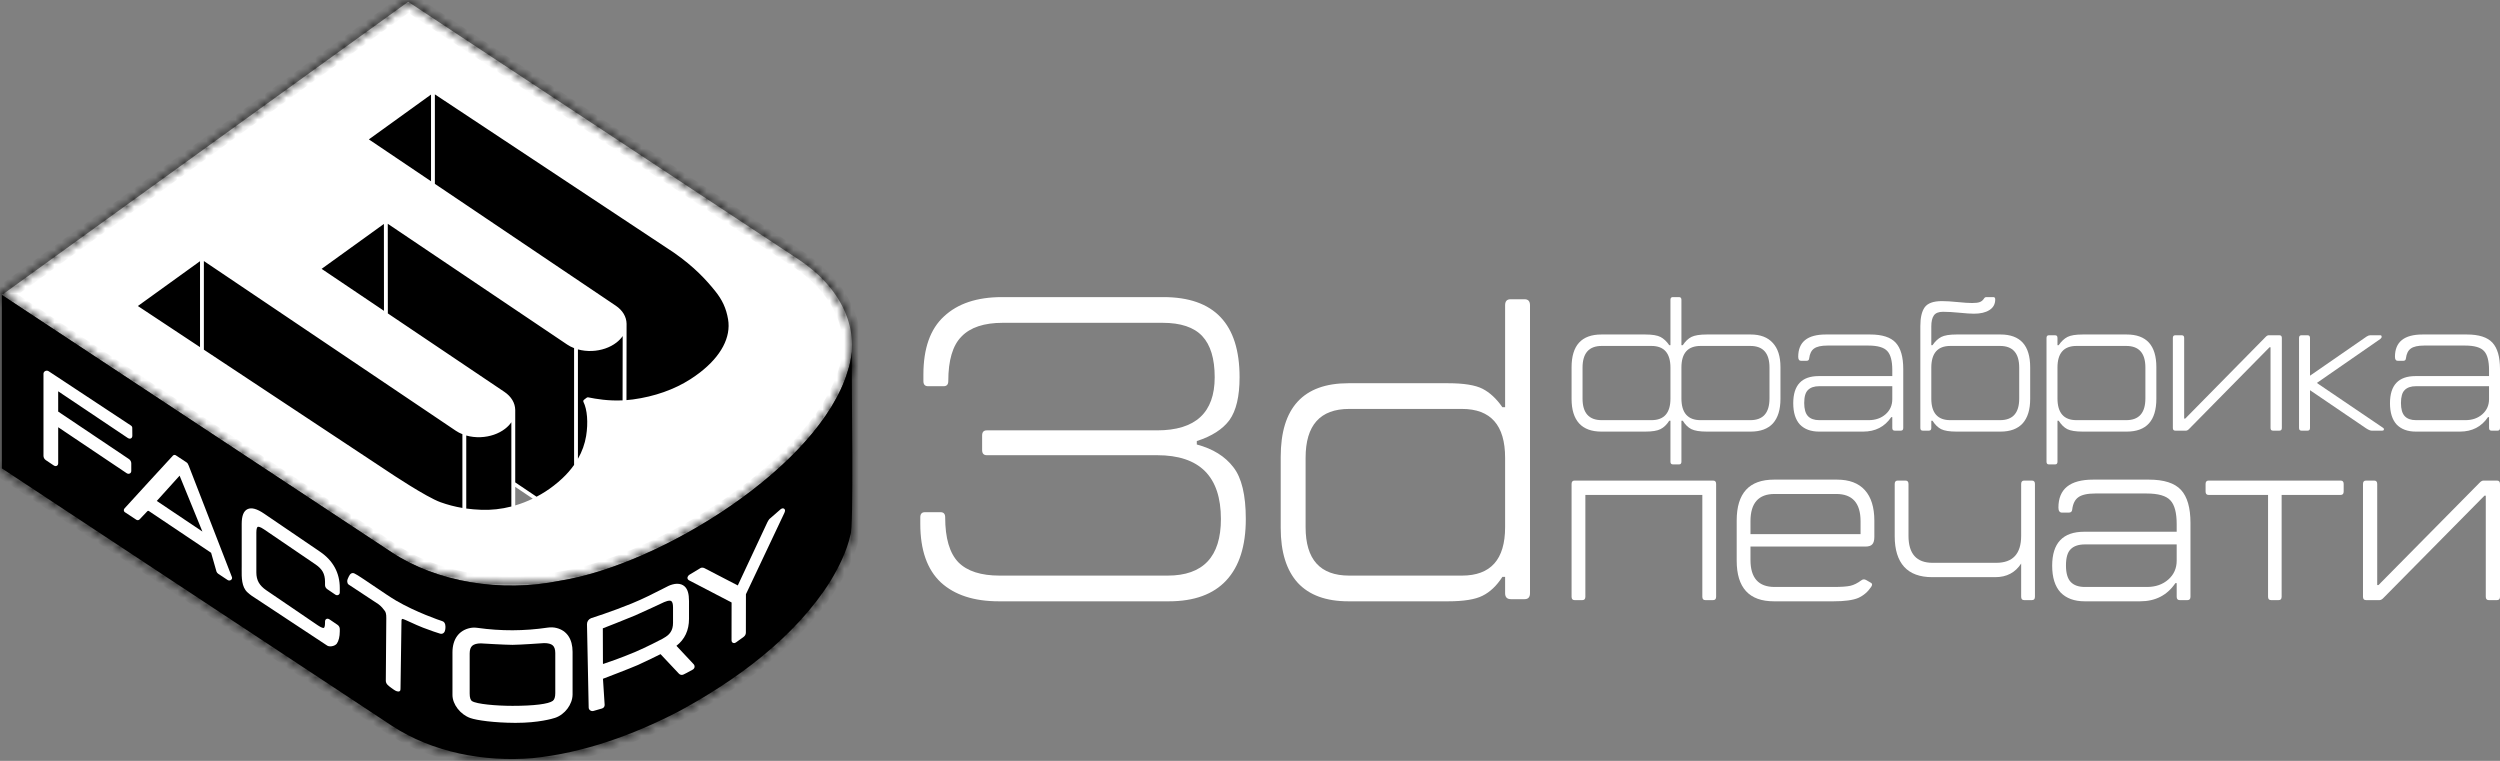
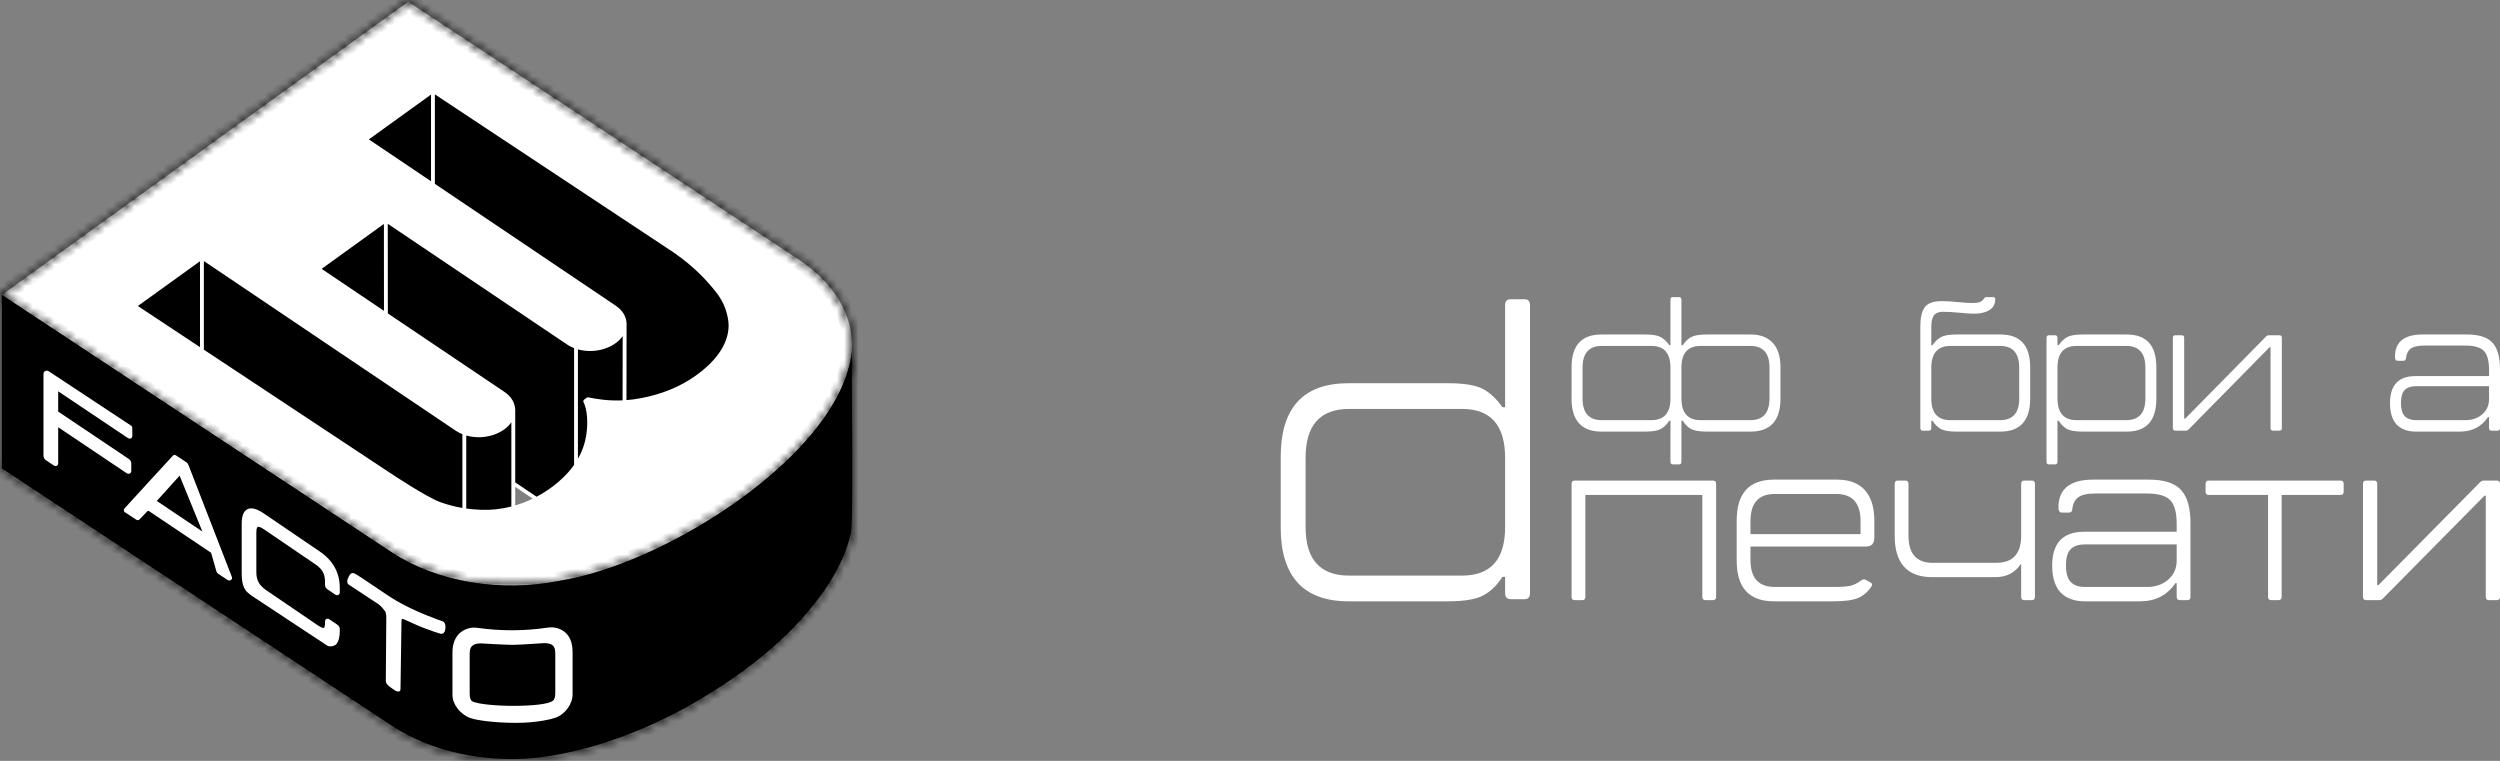
<svg xmlns="http://www.w3.org/2000/svg" width="345" height="105" viewBox="0 0 345 105" fill="none">
  <rect x="0" y="0" width="345" height="105" fill="#808080" stroke="none" />
  <path d="M110.175 35.79L56.329 0.251C49.346 5.286 38.833 12.871 28.316 20.459C17.781 28.057 7.26 35.659 0.267 40.704L54.094 76.241C60.267 80.314 69.124 81.808 77.3 80.136C91.217 77.912 113.056 64.336 116.968 51.266C118.878 45.659 116.215 39.776 110.175 35.79ZM70.837 70.091V66.7L74.027 68.849C73.002 69.376 71.931 69.795 70.837 70.091Z" fill="white" />
  <path d="M117.536 48.568C117.458 49.469 117.272 50.37 116.966 51.264C113.054 64.333 91.214 77.912 77.297 80.134C69.119 81.805 60.265 80.312 54.092 76.238L0.267 40.704V64.647L54.11 100.181C59.711 103.833 66.776 105.181 73.502 104.626C80.573 103.901 87.366 101.426 93.576 98.223C101.672 93.866 109.768 87.887 114.572 80.246C115.783 78.239 116.843 76.103 117.36 73.836C117.837 72.907 117.514 54.11 117.536 48.568Z" fill="black" />
  <path d="M63.061 59.243L27.869 35.539V48.39L53.533 65.37C53.533 65.37 58.656 68.811 60.704 69.546C61.897 69.976 62.997 70.234 64.078 70.395V59.75C63.716 59.62 63.37 59.451 63.061 59.243Z" fill="black" />
  <path d="M69.538 58.977C68.656 59.66 67.49 60.031 66.316 60.079C65.543 60.112 64.774 59.999 64.079 59.75V70.395C64.851 70.51 65.615 70.573 66.401 70.603C67.889 70.661 69.386 70.48 70.837 70.089V56.578C70.851 57.431 70.419 58.297 69.538 58.977Z" fill="black" />
  <path d="M18.577 42.24L27.868 48.39V35.539C24.598 37.896 21.461 40.16 18.577 42.24Z" fill="black" />
  <path d="M100.738 44.02C100.509 42.67 100.041 41.412 98.888 39.986C97.734 38.558 96.121 36.731 93.162 34.665L59.749 12.542V25.504L84.827 42.394C85.73 43.006 86.19 43.834 86.206 44.685L86.19 55.491C86.582 55.465 86.984 55.428 87.399 55.373C90.028 55.016 92.898 54.165 95.434 52.536C95.91 52.233 96.352 51.919 96.768 51.598C99.729 49.306 101.178 46.6 100.738 44.02Z" fill="black" />
  <path d="M77.79 66.191C78.469 65.553 79.031 64.895 79.489 64.233V47.87C79.108 47.737 78.749 47.564 78.424 47.346L53.245 30.396L53.256 43.383L69.455 54.288C70.36 54.898 70.818 55.729 70.834 56.58V66.7L74.025 68.849C74.917 68.389 75.777 67.847 76.584 67.222C77.002 66.898 77.404 66.555 77.79 66.191Z" fill="black" />
  <path d="M50.457 19.244L59.748 25.501V12.542C56.875 14.616 53.738 16.88 50.457 19.244Z" fill="black" />
  <path d="M84.903 47.082C84.021 47.765 82.855 48.136 81.68 48.184C80.927 48.214 80.173 48.111 79.491 47.873V64.235C80.431 62.88 80.943 61.494 81.15 60.207C81.451 58.349 81.321 56.495 80.761 55.367L81.129 55.084C82.463 55.358 84.173 55.616 86.186 55.49L86.202 44.685C86.218 45.533 85.784 46.399 84.903 47.082Z" fill="black" />
  <path d="M53.245 30.396C50.167 32.615 47.035 34.876 43.938 37.11L53.259 43.385L53.245 30.396Z" fill="black" />
-   <path d="M108.302 70.312C108.26 70.232 108.185 70.174 108.095 70.154C107.991 70.132 107.882 70.159 107.754 70.254L106.193 71.612C106.18 71.622 106.169 71.635 106.159 71.647C106.073 71.758 105.988 71.891 105.898 72.069L101.815 80.791L97.206 78.402C97.051 78.329 96.891 78.317 96.742 78.359C96.718 78.367 96.697 78.377 96.676 78.387L95.121 79.326C94.998 79.413 94.921 79.519 94.886 79.634C94.835 79.802 94.897 79.96 95.046 80.061C95.054 80.066 95.062 80.071 95.07 80.076L100.96 83.143L100.952 88.334C100.952 88.525 101.019 88.653 101.155 88.715C101.192 88.733 101.243 88.748 101.299 88.748C101.376 88.748 101.472 88.723 101.581 88.642L102.614 87.895C102.822 87.744 102.931 87.536 102.931 87.29L102.939 82.004L108.254 70.761C108.316 70.616 108.374 70.453 108.302 70.312Z" fill="white" />
  <path d="M17.624 60.435C17.823 60.568 17.973 60.543 18.063 60.501C18.154 60.456 18.263 60.355 18.263 60.124C18.263 60.124 18.26 59.288 18.252 59.037C18.249 58.912 18.186 58.801 18.076 58.729L6.716 51.231C6.577 51.138 6.396 51.128 6.245 51.201C6.093 51.276 6 51.422 6 51.583V62.9C6 63.139 6.122 63.364 6.33 63.503L7.406 64.225C7.595 64.353 7.741 64.328 7.832 64.286C7.965 64.22 8.031 64.095 8.031 63.907V58.959L17.477 65.3C17.562 65.357 17.653 65.385 17.741 65.385C17.799 65.385 17.855 65.373 17.909 65.347C18.042 65.282 18.116 65.152 18.116 64.989V63.947C18.116 63.708 17.994 63.483 17.786 63.344L8.029 56.798V54L17.624 60.435Z" fill="white" />
  <path d="M76.802 86.662C76.415 86.564 76 86.549 75.566 86.612C72.373 87.086 69.127 87.099 65.915 86.647C65.548 86.594 65.204 86.599 64.895 86.662C63.335 86.976 62.44 88.201 62.44 90.028V95.881V95.914C62.448 97.207 63.529 98.602 64.903 99.089C65.801 99.408 68.195 99.737 71.036 99.754C71.087 99.754 71.137 99.754 71.191 99.754C74.33 99.754 76.24 99.179 76.594 99.064C77.944 98.62 79.007 97.204 79.015 95.839V89.955C79.015 88.191 78.229 87.021 76.802 86.662ZM76.629 90.116V95.648C76.629 96.185 76.514 96.546 76.29 96.715C75.713 97.154 73.683 97.407 70.725 97.407H70.722C68.472 97.407 65.771 97.164 65.146 96.757C64.924 96.614 64.815 96.26 64.815 95.706V90.174C64.815 89.677 64.938 89.32 65.175 89.112C65.42 88.899 65.822 88.788 66.349 88.786C66.482 88.793 69.638 88.986 70.722 88.989C71.808 88.984 74.978 88.755 75.095 88.748C75.643 88.751 76.037 88.851 76.277 89.062C76.509 89.263 76.629 89.619 76.629 90.116Z" fill="white" />
-   <path d="M95.725 91.662L93.347 89.122C94.5 88.231 95.083 86.978 95.083 85.4V82.945C95.083 81.946 94.892 81.303 94.481 80.927C94.207 80.673 93.84 80.548 93.382 80.56C93.028 80.568 92.527 80.719 92.247 80.857C91.999 80.98 91.723 81.123 91.422 81.276C90.231 81.883 88.753 82.639 87.171 83.284C84.423 84.406 81.6 85.302 81.574 85.309C81.566 85.312 81.558 85.314 81.55 85.319C81.217 85.462 81.004 85.776 81.004 86.125L81.238 97.641C81.238 97.796 81.316 97.939 81.446 98.032C81.537 98.098 81.646 98.13 81.755 98.13C81.803 98.13 81.853 98.123 81.901 98.11C82.296 98 82.69 97.887 83.084 97.769C83.299 97.704 83.443 97.515 83.443 97.287L83.209 93.67C83.534 93.547 86.886 92.269 88.037 91.767C88.799 91.436 90.897 90.4 91.155 90.272C91.246 90.369 93.275 92.523 93.696 92.972C93.853 93.14 94.111 93.186 94.322 93.083L94.38 93.053C94.505 92.99 94.633 92.927 94.748 92.869C95.033 92.716 95.315 92.561 95.6 92.405C95.73 92.332 95.821 92.209 95.848 92.066C95.869 91.921 95.829 91.778 95.725 91.662ZM83.238 91.627C83.222 91.612 83.206 91.589 83.206 91.574L83.19 86.712C83.225 86.7 86.559 85.397 87.653 84.928C88.66 84.496 91.64 83.098 91.661 83.088C91.962 82.96 92.215 82.892 92.402 82.892C92.492 82.892 92.567 82.907 92.623 82.94C92.788 83.038 92.878 83.344 92.878 83.808V85.944C92.878 86.474 92.766 86.903 92.548 87.219C92.322 87.546 92.181 87.721 91.44 88.143C91.339 88.198 89.203 89.318 87.595 89.995C85.632 90.826 83.563 91.519 83.238 91.627Z" fill="white" />
  <path d="M45.165 81.306L46.265 82.054C46.401 82.147 46.555 82.164 46.686 82.102C46.816 82.039 46.891 81.911 46.891 81.753V81.148C46.891 79.054 45.972 77.368 44.164 76.135L36.454 70.887C35.453 70.204 34.7 70.001 34.151 70.267C33.616 70.525 33.355 71.188 33.355 72.297V78.151C33.355 78.276 33.355 78.404 33.352 78.535C33.341 79.689 33.331 81 34.151 81.743C34.329 81.903 34.59 82.122 34.729 82.212L45.141 89.084C45.277 89.175 45.44 89.2 45.578 89.2C45.666 89.2 45.746 89.19 45.804 89.18C46.105 89.127 46.358 88.989 46.486 88.813C46.739 88.459 46.891 87.834 46.891 87.141V86.805C46.891 86.577 46.774 86.361 46.579 86.228L45.479 85.48C45.285 85.349 45.139 85.372 45.051 85.415C44.96 85.457 44.854 85.555 44.854 85.781V85.967C44.854 86.456 44.75 86.627 44.688 86.652C44.667 86.66 44.475 86.715 43.874 86.306L36.742 81.451C36.276 81.133 35.927 80.776 35.706 80.39C35.488 80.006 35.376 79.539 35.376 79.002V73.47C35.376 72.96 35.482 72.739 35.573 72.704C35.626 72.684 35.842 72.649 36.428 73.048L43.559 77.902C44.015 78.213 44.348 78.555 44.55 78.921C44.75 79.288 44.854 79.745 44.854 80.284V80.739C44.851 80.957 44.968 81.173 45.165 81.306Z" fill="white" />
  <path d="M32.002 79.627C31.799 79.132 26.103 64.421 26.047 64.271V64.268C26.004 64.158 25.959 64.065 25.911 63.984C25.869 63.914 25.81 63.851 25.735 63.804L24.26 62.83C24.135 62.75 23.973 62.765 23.871 62.867C23.491 63.254 17.578 69.732 17.216 70.126C17.051 70.279 17.062 70.488 17.158 70.616C17.176 70.638 17.198 70.661 17.222 70.676L18.817 71.728C18.955 71.818 19.136 71.8 19.251 71.685C19.427 71.507 20.329 70.558 20.332 70.553C20.388 70.49 20.481 70.48 20.553 70.528L29.123 76.278C29.128 76.283 29.133 76.288 29.136 76.293L29.871 78.866C29.874 78.874 29.876 78.884 29.879 78.891C29.93 79.014 30.015 79.117 30.129 79.192L31.418 80.046C31.485 80.091 31.562 80.111 31.639 80.111C31.722 80.111 31.807 80.086 31.876 80.033C32.015 79.94 32.063 79.775 32.002 79.627ZM27.932 73.354L21.637 69.13L24.785 65.644L27.932 73.354Z" fill="white" />
  <path d="M61.021 85.711C60.723 85.628 57.346 84.458 54.656 82.882C53.921 82.45 52.672 81.605 51.573 80.859C49.32 79.331 48.917 79.082 48.699 79.082C48.337 79.082 48.18 79.444 48.015 79.825L47.975 79.915C47.895 80.096 47.874 80.453 48.084 80.646C48.095 80.656 48.105 80.663 48.116 80.671C49.714 81.72 52.134 83.314 52.249 83.397C52.664 83.713 52.896 84.029 53.066 84.258L53.12 84.33C53.197 84.433 53.325 84.699 53.309 85.312L53.242 93.936C53.242 94.147 53.325 94.345 53.477 94.498C53.612 94.634 53.78 94.774 53.98 94.915C54.041 94.958 54.097 95 54.153 95.038C54.454 95.256 54.691 95.43 54.995 95.43C55.13 95.43 55.242 95.334 55.258 95.209C55.264 95.168 55.272 95.015 55.272 94.973L55.397 86.215L55.399 86.158C55.405 86.047 55.415 85.844 55.41 85.603C55.407 85.478 55.495 85.41 55.519 85.405C55.663 85.415 56.212 85.666 56.696 85.889C57.21 86.125 57.793 86.394 58.382 86.62C59.476 87.039 60.387 87.342 60.733 87.443C60.84 87.475 60.936 87.478 61.026 87.45C61.415 87.335 61.45 86.891 61.466 86.675V86.652C61.476 86.572 61.543 85.856 61.021 85.711Z" fill="white" />
  <mask id="path-18-inside-1_1941_64" fill="white">
    <path d="M117.836 55.21C117.815 52.436 117.796 50.041 117.802 48.571C117.802 48.568 117.799 48.563 117.799 48.561C118.185 43.782 115.495 38.998 110.329 35.587L56.48 0.045C56.384 -0.017 56.256 -0.015 56.166 0.053L28.154 20.261C22.305 24.477 16.463 28.697 11.225 32.479C7.025 35.511 3.214 38.262 0.104 40.506C0.101 40.509 0.096 40.514 0.093 40.516C0.085 40.521 0.08 40.529 0.072 40.536C0.061 40.546 0.053 40.556 0.048 40.566C0.043 40.574 0.037 40.579 0.035 40.586C0.027 40.599 0.021 40.611 0.019 40.624C0.016 40.632 0.013 40.639 0.011 40.644C0.005 40.659 0.005 40.677 0.003 40.694C0.003 40.699 0 40.702 0 40.707V64.65C0 64.732 0.043 64.808 0.115 64.855L53.961 100.389C58.581 103.401 64.381 105 70.546 105C71.534 105 72.533 104.96 73.534 104.877C79.912 104.222 86.7 102.058 93.712 98.441C103.336 93.263 110.627 87.016 114.806 80.372C116.27 77.947 117.165 75.892 117.618 73.909C117.945 73.013 117.913 65.244 117.836 55.21ZM11.55 32.876C16.788 29.093 22.63 24.877 28.478 20.657L56.334 0.562L110.023 35.996C115.362 39.52 117.975 44.545 117.149 49.452C117.131 49.555 117.115 49.655 117.093 49.758C117.077 49.843 117.059 49.929 117.037 50.016C117.008 50.147 116.976 50.275 116.941 50.406C116.925 50.471 116.907 50.538 116.888 50.604C116.832 50.802 116.774 51 116.704 51.196C114.92 57.16 109.243 63.683 100.721 69.564C95.944 72.862 90.639 75.643 85.659 77.533C82.671 78.668 79.803 79.481 77.236 79.89C74.205 80.51 71.073 80.688 68.019 80.46C62.927 80.076 58.054 78.555 54.238 76.035L0.716 40.694C3.774 38.491 7.478 35.815 11.55 32.876ZM117.12 73.723C117.109 73.741 117.104 73.761 117.099 73.781C116.659 75.719 115.78 77.734 114.342 80.116C110.215 86.682 102.987 92.867 93.448 98C86.5 101.581 79.779 103.727 73.478 104.375C66.347 104.965 59.519 103.401 54.262 99.975L0.533 64.517V41.186L53.942 76.444C54.195 76.61 54.453 76.77 54.715 76.928C54.784 76.971 54.853 77.011 54.922 77.051C55.157 77.189 55.394 77.325 55.636 77.458C55.668 77.476 55.7 77.493 55.732 77.513C56.001 77.659 56.275 77.799 56.552 77.937C56.624 77.973 56.699 78.008 56.77 78.043C57.005 78.156 57.244 78.266 57.484 78.374C57.537 78.399 57.591 78.424 57.647 78.447C57.931 78.572 58.219 78.693 58.509 78.808C58.584 78.838 58.656 78.866 58.73 78.894C58.97 78.987 59.212 79.079 59.457 79.167C59.527 79.192 59.596 79.218 59.665 79.243C59.963 79.348 60.264 79.448 60.565 79.544C60.634 79.566 60.704 79.587 60.773 79.606C61.023 79.684 61.276 79.757 61.529 79.83C61.609 79.853 61.692 79.875 61.772 79.898C62.08 79.981 62.392 80.061 62.706 80.136C62.765 80.151 62.823 80.164 62.885 80.176C63.151 80.239 63.42 80.297 63.689 80.352C63.777 80.37 63.865 80.39 63.955 80.407C64.275 80.47 64.597 80.53 64.919 80.585C64.957 80.591 64.994 80.598 65.031 80.603C65.324 80.651 65.617 80.693 65.912 80.736C66.006 80.749 66.099 80.761 66.189 80.774C66.498 80.814 66.807 80.849 67.116 80.882C67.14 80.884 67.164 80.887 67.188 80.889C67.518 80.922 67.849 80.947 68.181 80.972C68.275 80.98 68.368 80.984 68.461 80.99C68.746 81.007 69.034 81.022 69.321 81.032C69.377 81.035 69.43 81.037 69.486 81.04C69.819 81.05 70.149 81.055 70.482 81.057C70.52 81.057 70.554 81.06 70.591 81.06C70.671 81.06 70.751 81.057 70.831 81.057C70.978 81.057 71.124 81.055 71.271 81.052C71.398 81.05 71.523 81.047 71.651 81.042C71.798 81.037 71.944 81.032 72.091 81.027C72.219 81.022 72.346 81.015 72.472 81.01C72.618 81.002 72.764 80.992 72.911 80.982C73.036 80.975 73.164 80.964 73.289 80.954C73.438 80.942 73.585 80.929 73.734 80.917C73.856 80.904 73.981 80.894 74.104 80.882C74.256 80.867 74.408 80.849 74.559 80.831C74.679 80.816 74.799 80.804 74.919 80.789C75.076 80.769 75.236 80.746 75.393 80.724C75.505 80.708 75.617 80.693 75.728 80.676C75.904 80.648 76.08 80.618 76.253 80.591C76.346 80.575 76.442 80.56 76.535 80.543C76.804 80.495 77.071 80.445 77.34 80.39C84.25 79.285 93.331 75.294 101.038 69.976C102.116 69.233 103.147 68.477 104.132 67.717C111.03 62.383 115.629 56.653 117.216 51.347C117.216 51.344 117.216 51.344 117.218 51.342C117.237 51.289 117.256 51.234 117.272 51.181C117.277 52.363 117.288 53.736 117.301 55.217C117.36 62.3 117.442 73.013 117.12 73.723Z" />
  </mask>
  <path d="M117.836 55.21C117.815 52.436 117.796 50.041 117.802 48.571C117.802 48.568 117.799 48.563 117.799 48.561C118.185 43.782 115.495 38.998 110.329 35.587L56.48 0.045C56.384 -0.017 56.256 -0.015 56.166 0.053L28.154 20.261C22.305 24.477 16.463 28.697 11.225 32.479C7.025 35.511 3.214 38.262 0.104 40.506C0.101 40.509 0.096 40.514 0.093 40.516C0.085 40.521 0.08 40.529 0.072 40.536C0.061 40.546 0.053 40.556 0.048 40.566C0.043 40.574 0.037 40.579 0.035 40.586C0.027 40.599 0.021 40.611 0.019 40.624C0.016 40.632 0.013 40.639 0.011 40.644C0.005 40.659 0.005 40.677 0.003 40.694C0.003 40.699 0 40.702 0 40.707V64.65C0 64.732 0.043 64.808 0.115 64.855L53.961 100.389C58.581 103.401 64.381 105 70.546 105C71.534 105 72.533 104.96 73.534 104.877C79.912 104.222 86.7 102.058 93.712 98.441C103.336 93.263 110.627 87.016 114.806 80.372C116.27 77.947 117.165 75.892 117.618 73.909C117.945 73.013 117.913 65.244 117.836 55.21ZM11.55 32.876C16.788 29.093 22.63 24.877 28.478 20.657L56.334 0.562L110.023 35.996C115.362 39.52 117.975 44.545 117.149 49.452C117.131 49.555 117.115 49.655 117.093 49.758C117.077 49.843 117.059 49.929 117.037 50.016C117.008 50.147 116.976 50.275 116.941 50.406C116.925 50.471 116.907 50.538 116.888 50.604C116.832 50.802 116.774 51 116.704 51.196C114.92 57.16 109.243 63.683 100.721 69.564C95.944 72.862 90.639 75.643 85.659 77.533C82.671 78.668 79.803 79.481 77.236 79.89C74.205 80.51 71.073 80.688 68.019 80.46C62.927 80.076 58.054 78.555 54.238 76.035L0.716 40.694C3.774 38.491 7.478 35.815 11.55 32.876ZM117.12 73.723C117.109 73.741 117.104 73.761 117.099 73.781C116.659 75.719 115.78 77.734 114.342 80.116C110.215 86.682 102.987 92.867 93.448 98C86.5 101.581 79.779 103.727 73.478 104.375C66.347 104.965 59.519 103.401 54.262 99.975L0.533 64.517V41.186L53.942 76.444C54.195 76.61 54.453 76.77 54.715 76.928C54.784 76.971 54.853 77.011 54.922 77.051C55.157 77.189 55.394 77.325 55.636 77.458C55.668 77.476 55.7 77.493 55.732 77.513C56.001 77.659 56.275 77.799 56.552 77.937C56.624 77.973 56.699 78.008 56.77 78.043C57.005 78.156 57.244 78.266 57.484 78.374C57.537 78.399 57.591 78.424 57.647 78.447C57.931 78.572 58.219 78.693 58.509 78.808C58.584 78.838 58.656 78.866 58.73 78.894C58.97 78.987 59.212 79.079 59.457 79.167C59.527 79.192 59.596 79.218 59.665 79.243C59.963 79.348 60.264 79.448 60.565 79.544C60.634 79.566 60.704 79.587 60.773 79.606C61.023 79.684 61.276 79.757 61.529 79.83C61.609 79.853 61.692 79.875 61.772 79.898C62.08 79.981 62.392 80.061 62.706 80.136C62.765 80.151 62.823 80.164 62.885 80.176C63.151 80.239 63.42 80.297 63.689 80.352C63.777 80.37 63.865 80.39 63.955 80.407C64.275 80.47 64.597 80.53 64.919 80.585C64.957 80.591 64.994 80.598 65.031 80.603C65.324 80.651 65.617 80.693 65.912 80.736C66.006 80.749 66.099 80.761 66.189 80.774C66.498 80.814 66.807 80.849 67.116 80.882C67.14 80.884 67.164 80.887 67.188 80.889C67.518 80.922 67.849 80.947 68.181 80.972C68.275 80.98 68.368 80.984 68.461 80.99C68.746 81.007 69.034 81.022 69.321 81.032C69.377 81.035 69.43 81.037 69.486 81.04C69.819 81.05 70.149 81.055 70.482 81.057C70.52 81.057 70.554 81.06 70.591 81.06C70.671 81.06 70.751 81.057 70.831 81.057C70.978 81.057 71.124 81.055 71.271 81.052C71.398 81.05 71.523 81.047 71.651 81.042C71.798 81.037 71.944 81.032 72.091 81.027C72.219 81.022 72.346 81.015 72.472 81.01C72.618 81.002 72.764 80.992 72.911 80.982C73.036 80.975 73.164 80.964 73.289 80.954C73.438 80.942 73.585 80.929 73.734 80.917C73.856 80.904 73.981 80.894 74.104 80.882C74.256 80.867 74.408 80.849 74.559 80.831C74.679 80.816 74.799 80.804 74.919 80.789C75.076 80.769 75.236 80.746 75.393 80.724C75.505 80.708 75.617 80.693 75.728 80.676C75.904 80.648 76.08 80.618 76.253 80.591C76.346 80.575 76.442 80.56 76.535 80.543C76.804 80.495 77.071 80.445 77.34 80.39C84.25 79.285 93.331 75.294 101.038 69.976C102.116 69.233 103.147 68.477 104.132 67.717C111.03 62.383 115.629 56.653 117.216 51.347C117.216 51.344 117.216 51.344 117.218 51.342C117.237 51.289 117.256 51.234 117.272 51.181C117.277 52.363 117.288 53.736 117.301 55.217C117.36 62.3 117.442 73.013 117.12 73.723Z" fill="white" stroke="black" stroke-width="2" mask="url(#path-18-inside-1_1941_64)" />
  <path d="M100.997 43.982C100.726 42.389 100.158 41.149 99.096 39.836C97.871 38.32 96.225 36.495 93.312 34.462L59.901 12.337C59.896 12.332 59.888 12.332 59.883 12.326C59.877 12.324 59.872 12.319 59.867 12.316C59.861 12.314 59.856 12.314 59.853 12.312C59.84 12.306 59.83 12.304 59.816 12.299C59.806 12.296 59.795 12.294 59.784 12.294C59.771 12.291 59.758 12.291 59.744 12.291C59.734 12.291 59.723 12.291 59.712 12.294C59.699 12.296 59.686 12.299 59.675 12.301C59.664 12.304 59.654 12.309 59.643 12.312C59.638 12.314 59.633 12.314 59.63 12.316C59.622 12.319 59.617 12.326 59.611 12.329C59.606 12.332 59.598 12.334 59.593 12.339L50.301 19.041C50.235 19.088 50.195 19.164 50.197 19.244C50.197 19.324 50.24 19.397 50.309 19.445L59.6 25.702L84.676 42.592C85.48 43.136 85.93 43.88 85.943 44.678V44.768C85.927 45.546 85.504 46.294 84.742 46.884C83.933 47.511 82.843 47.883 81.677 47.931C80.95 47.961 80.231 47.858 79.592 47.634C79.219 47.504 78.883 47.338 78.591 47.14L53.412 30.19C53.39 30.175 53.366 30.165 53.345 30.157C53.332 30.152 53.319 30.152 53.305 30.15C53.294 30.147 53.281 30.145 53.27 30.145C53.255 30.145 53.239 30.145 53.223 30.147C53.215 30.147 53.204 30.15 53.196 30.152C53.18 30.155 53.164 30.162 53.148 30.167C53.145 30.17 53.14 30.17 53.137 30.17C53.132 30.172 53.129 30.175 53.127 30.177C53.116 30.183 53.105 30.185 53.097 30.192L43.79 36.907C43.724 36.954 43.684 37.03 43.686 37.11C43.689 37.19 43.729 37.263 43.798 37.311L53.119 43.586L69.318 54.492C70.122 55.034 70.572 55.777 70.585 56.577V56.66C70.57 57.441 70.146 58.189 69.385 58.781C68.575 59.409 67.486 59.78 66.319 59.828C65.579 59.858 64.844 59.75 64.189 59.514C63.832 59.386 63.507 59.225 63.23 59.037L28.038 35.333C28.033 35.328 28.025 35.328 28.02 35.323C28.014 35.32 28.009 35.315 28.001 35.313C27.996 35.31 27.993 35.31 27.988 35.308C27.974 35.303 27.964 35.3 27.951 35.295C27.94 35.293 27.929 35.29 27.919 35.29C27.905 35.288 27.892 35.288 27.876 35.288C27.865 35.288 27.857 35.288 27.847 35.29C27.833 35.293 27.82 35.295 27.807 35.3C27.796 35.303 27.785 35.305 27.775 35.31C27.769 35.313 27.764 35.313 27.761 35.315C27.753 35.318 27.748 35.325 27.74 35.328C27.735 35.333 27.727 35.333 27.721 35.338L18.43 42.04C18.364 42.087 18.324 42.165 18.326 42.243C18.329 42.323 18.372 42.396 18.441 42.444L27.732 48.593L53.393 65.573C53.603 65.714 58.567 69.042 60.626 69.78C61.76 70.186 62.881 70.468 64.053 70.641C64.799 70.751 65.568 70.819 66.405 70.852C66.591 70.859 66.78 70.862 66.966 70.862C68.279 70.862 69.608 70.683 70.926 70.327C72.029 70.031 73.118 69.604 74.17 69.065C75.094 68.588 75.968 68.033 76.769 67.41C77.203 67.074 77.613 66.723 77.994 66.366C78.657 65.746 79.24 65.074 79.728 64.368C79.728 64.368 79.728 64.368 79.73 64.366C80.623 63.076 81.195 61.688 81.429 60.239C81.73 58.377 81.608 56.602 81.102 55.435L81.214 55.347C82.393 55.584 84.154 55.862 86.22 55.734C86.649 55.706 87.051 55.669 87.451 55.614C90.494 55.2 93.312 54.206 95.597 52.737C96.065 52.438 96.521 52.117 96.952 51.783C100.009 49.411 101.453 46.638 100.997 43.982ZM59.481 13.049V25.015L50.903 19.236L59.481 13.049ZM44.384 37.102L52.978 30.903L52.983 36.344L52.988 42.895L44.384 37.102ZM71.102 67.187L73.52 68.814C72.729 69.195 71.92 69.509 71.102 69.75V67.187ZM27.602 36.046V47.906L19.027 42.23L27.602 36.046ZM53.683 65.164L28.134 48.257V36.023L62.903 59.444C63.172 59.627 63.478 59.785 63.811 59.918V70.096C62.785 69.925 61.797 69.667 60.796 69.308C58.804 68.598 53.736 65.199 53.683 65.164ZM66.41 70.352C65.678 70.325 64.999 70.267 64.343 70.179V60.101C64.969 60.28 65.646 60.358 66.325 60.33C67.606 60.277 68.807 59.865 69.704 59.17C70.056 58.899 70.346 58.596 70.567 58.269V66.698V69.898C69.182 70.254 67.781 70.407 66.41 70.352ZM79.224 64.158C78.766 64.81 78.22 65.435 77.603 66.012C77.235 66.359 76.836 66.7 76.415 67.024C75.683 67.594 74.884 68.106 74.045 68.547L71.102 66.567V56.665C71.102 56.635 71.102 56.605 71.102 56.575V56.572C71.086 55.604 70.556 54.72 69.614 54.083L53.523 43.252L53.513 30.883L78.271 47.549C78.556 47.742 78.876 47.908 79.224 48.041V64.158ZM81.184 54.836C81.105 54.82 81.022 54.838 80.958 54.886L80.591 55.169C80.497 55.242 80.468 55.365 80.519 55.471C81.043 56.527 81.184 58.327 80.886 60.167C80.708 61.258 80.329 62.315 79.754 63.319V48.217C80.364 48.385 81.027 48.46 81.69 48.433C82.971 48.38 84.172 47.968 85.07 47.273C85.419 47.002 85.709 46.701 85.93 46.377L85.922 51.422L85.916 55.25C83.954 55.343 82.284 55.061 81.184 54.836ZM96.595 51.402C96.177 51.726 95.733 52.037 95.28 52.328C93.061 53.754 90.321 54.72 87.357 55.122C87.062 55.162 86.763 55.194 86.452 55.217L86.46 49.798L86.468 44.678C86.452 43.711 85.922 42.825 84.979 42.188L60.013 25.371V13.022L93 34.866C95.855 36.859 97.469 38.649 98.672 40.137C99.679 41.38 100.217 42.552 100.473 44.058C100.896 46.535 99.519 49.14 96.595 51.402Z" fill="white" />
  <path d="M241.589 46.16C242.929 46.16 243.946 46.546 244.64 47.319C245.349 48.073 245.704 49.188 245.704 50.662V55.033C245.704 56.525 245.357 57.657 244.663 58.429C243.97 59.184 242.945 59.561 241.589 59.561H235.535C234.574 59.561 233.864 59.447 233.407 59.219C232.95 58.99 232.556 58.604 232.225 58.06H232.036V63.721C232.036 63.966 231.925 64.089 231.704 64.089H230.877C230.64 64.089 230.522 63.966 230.522 63.721V58.06H230.357C230.01 58.604 229.608 58.99 229.151 59.219C228.709 59.447 228.008 59.561 227.046 59.561H220.992C219.636 59.561 218.612 59.184 217.918 58.429C217.224 57.657 216.877 56.533 216.877 55.059V50.689C216.877 47.67 218.249 46.16 220.992 46.16H227.046C228.008 46.16 228.709 46.274 229.151 46.502C229.592 46.731 229.994 47.108 230.357 47.635H230.522V41.369C230.522 41.123 230.632 41 230.853 41H231.704C231.925 41 232.036 41.123 232.036 41.369V47.635H232.225C232.572 47.108 232.966 46.731 233.407 46.502C233.864 46.274 234.574 46.16 235.535 46.16H241.589ZM227.897 57.981C229.647 57.981 230.522 56.99 230.522 55.006V50.741C230.522 48.74 229.647 47.74 227.897 47.74H221.039C219.274 47.74 218.391 48.74 218.391 50.741V55.006C218.391 56.99 219.274 57.981 221.039 57.981H227.897ZM244.19 54.98V50.715C244.19 48.731 243.308 47.74 241.542 47.74H234.684C232.918 47.74 232.036 48.731 232.036 50.715V54.98C232.036 56.981 232.918 57.981 234.684 57.981H241.542C243.308 57.981 244.19 56.981 244.19 54.98Z" fill="white" />
-   <path d="M251.039 59.561C249.903 59.561 249.021 59.236 248.39 58.587C247.775 57.92 247.468 56.937 247.468 55.638C247.468 53.146 248.642 51.9 250.991 51.9H261.136V51.057C261.136 49.811 260.907 48.942 260.45 48.451C259.993 47.942 259.118 47.687 257.825 47.687H252.197C251.33 47.687 250.707 47.828 250.329 48.108C249.967 48.372 249.746 48.819 249.667 49.451C249.651 49.679 249.525 49.793 249.289 49.793H248.556C248.288 49.793 248.154 49.609 248.154 49.24C248.154 47.187 249.423 46.16 251.961 46.16H258.085C259.741 46.16 260.915 46.538 261.609 47.292C262.303 48.047 262.649 49.258 262.649 50.925V59.061C262.649 59.306 262.539 59.429 262.318 59.429H261.467C261.246 59.429 261.136 59.306 261.136 59.061V57.56H260.994C260.096 58.894 258.803 59.561 257.116 59.561H251.039ZM251.062 57.981H257.873C258.819 57.981 259.599 57.709 260.214 57.165C260.829 56.621 261.136 55.928 261.136 55.085V53.295H251.062C250.369 53.295 249.848 53.471 249.501 53.822C249.155 54.155 248.981 54.752 248.981 55.612C248.981 56.454 249.155 57.06 249.501 57.428C249.848 57.797 250.369 57.981 251.062 57.981Z" fill="white" />
  <path d="M269.996 59.561C269.035 59.561 268.325 59.447 267.868 59.219C267.427 58.99 267.032 58.604 266.686 58.06H266.52V59.061C266.52 59.306 266.41 59.429 266.189 59.429H265.338C265.117 59.429 265.007 59.306 265.007 59.061V45.002C265.007 43.843 265.204 42.983 265.598 42.422C266.008 41.843 266.804 41.553 267.986 41.553C268.554 41.553 269.271 41.597 270.138 41.684C271.005 41.772 271.675 41.816 272.148 41.816C272.637 41.816 272.992 41.772 273.212 41.684C273.449 41.597 273.646 41.43 273.804 41.184C273.882 41.061 273.985 41 274.111 41H275.081C275.254 41 275.341 41.105 275.341 41.316C275.341 41.965 275.073 42.457 274.537 42.79C274.016 43.124 273.307 43.291 272.408 43.291C271.967 43.291 271.305 43.247 270.422 43.159C269.539 43.071 268.774 43.027 268.128 43.027C267.529 43.027 267.111 43.194 266.875 43.527C266.638 43.861 266.52 44.37 266.52 45.054V47.635H266.686C267.048 47.108 267.45 46.731 267.892 46.502C268.333 46.274 269.035 46.16 269.996 46.16H276.074C278.801 46.16 280.165 47.67 280.165 50.689V55.059C280.165 56.533 279.818 57.657 279.124 58.429C278.431 59.184 277.414 59.561 276.074 59.561H269.996ZM269.145 57.981H276.003C277.768 57.981 278.651 56.99 278.651 55.006V50.741C278.651 48.74 277.768 47.74 276.003 47.74H269.145C267.395 47.74 266.52 48.74 266.52 50.741V55.006C266.52 56.99 267.395 57.981 269.145 57.981Z" fill="white" />
  <path d="M283.601 64.089H282.75C282.529 64.089 282.419 63.966 282.419 63.721V46.634C282.419 46.388 282.529 46.266 282.75 46.266H283.601C283.822 46.266 283.932 46.388 283.932 46.634V47.635H284.098C284.461 47.108 284.863 46.731 285.304 46.502C285.745 46.274 286.447 46.16 287.409 46.16H293.486C296.213 46.16 297.577 47.661 297.577 50.662V55.033C297.577 58.051 296.213 59.561 293.486 59.561H287.409C286.447 59.561 285.738 59.447 285.28 59.219C284.839 58.99 284.445 58.604 284.098 58.06H283.932V63.721C283.932 63.966 283.822 64.089 283.601 64.089ZM293.415 57.981C295.181 57.981 296.064 56.981 296.064 54.98V50.715C296.064 48.731 295.181 47.74 293.415 47.74H286.557C284.807 47.74 283.932 48.731 283.932 50.715V54.98C283.932 56.981 284.807 57.981 286.557 57.981H293.415Z" fill="white" />
  <path d="M300.186 46.266H301.084C301.305 46.266 301.415 46.388 301.415 46.634V57.771H301.557L312.6 46.555C312.774 46.362 312.932 46.266 313.073 46.266H314.563C314.784 46.266 314.894 46.388 314.894 46.634V59.061C314.894 59.306 314.784 59.429 314.563 59.429H313.665C313.444 59.429 313.334 59.306 313.334 59.061V47.924H313.192L302.148 59.14C301.975 59.333 301.817 59.429 301.675 59.429H300.186C299.965 59.429 299.854 59.306 299.854 59.061V46.634C299.854 46.388 299.965 46.266 300.186 46.266Z" fill="white" />
-   <path d="M328.854 59.034C328.964 59.105 329.004 59.192 328.972 59.298C328.957 59.385 328.878 59.429 328.736 59.429H327.27C327.096 59.429 326.836 59.315 326.489 59.087L318.78 53.848V59.061C318.78 59.306 318.67 59.429 318.449 59.429H317.598C317.377 59.429 317.267 59.306 317.267 59.061V46.634C317.267 46.388 317.377 46.266 317.598 46.266H318.449C318.67 46.266 318.78 46.388 318.78 46.634V51.847L326.584 46.45C326.773 46.327 326.939 46.266 327.081 46.266H328.476C328.602 46.266 328.665 46.327 328.665 46.45C328.681 46.555 328.625 46.66 328.499 46.766L319.726 52.847L328.854 59.034Z" fill="white" />
  <path d="M333.389 59.561C332.254 59.561 331.371 59.236 330.741 58.587C330.126 57.92 329.818 56.937 329.818 55.638C329.818 53.146 330.993 51.9 333.342 51.9H343.487V51.057C343.487 49.811 343.258 48.942 342.801 48.451C342.344 47.942 341.469 47.687 340.176 47.687H334.548C333.681 47.687 333.058 47.828 332.68 48.108C332.317 48.372 332.097 48.819 332.018 49.451C332.002 49.679 331.876 49.793 331.639 49.793H330.906C330.638 49.793 330.504 49.609 330.504 49.24C330.504 47.187 331.773 46.16 334.311 46.16H340.436C342.092 46.16 343.266 46.538 343.96 47.292C344.653 48.047 345 49.258 345 50.925V59.061C345 59.306 344.89 59.429 344.669 59.429H343.818C343.597 59.429 343.487 59.306 343.487 59.061V57.56H343.345C342.446 58.894 341.154 59.561 339.467 59.561H333.389ZM333.413 57.981H340.223C341.169 57.981 341.95 57.709 342.564 57.165C343.179 56.621 343.487 55.928 343.487 55.085V53.295H333.413C332.719 53.295 332.199 53.471 331.852 53.822C331.505 54.155 331.332 54.752 331.332 55.612C331.332 56.454 331.505 57.06 331.852 57.428C332.199 57.797 332.719 57.981 333.413 57.981Z" fill="white" />
  <path d="M236.409 66.32C236.686 66.32 236.825 66.474 236.825 66.782V82.354C236.825 82.662 236.686 82.816 236.409 82.816H235.339C235.061 82.816 234.922 82.662 234.922 82.354V68.3H218.78V82.354C218.78 82.662 218.641 82.816 218.364 82.816H217.294C217.016 82.816 216.877 82.662 216.877 82.354V66.782C216.877 66.474 217.016 66.32 217.294 66.32H236.409Z" fill="white" />
  <path d="M253.517 66.188C255.201 66.188 256.48 66.672 257.352 67.64C258.224 68.608 258.66 70.015 258.66 71.863V74.073C258.66 74.579 258.561 74.931 258.362 75.129C258.184 75.327 257.867 75.426 257.411 75.426H241.566V77.273C241.566 79.758 242.676 81.001 244.896 81.001H253.011C254.101 81.001 254.884 80.946 255.36 80.836C255.836 80.726 256.341 80.473 256.876 80.077C257.074 79.923 257.292 79.912 257.53 80.044L258.214 80.44C258.392 80.55 258.392 80.737 258.214 81.001C257.758 81.683 257.163 82.189 256.43 82.519C255.697 82.827 254.557 82.981 253.011 82.981H244.806C241.378 82.981 239.664 81.111 239.664 77.372V71.83C239.664 68.069 241.378 66.188 244.806 66.188H253.517ZM256.757 73.71V71.929C256.757 69.421 255.637 68.168 253.398 68.168H244.896C242.676 68.168 241.566 69.421 241.566 71.929V73.71H256.757Z" fill="white" />
  <path d="M280.406 66.32C280.684 66.32 280.822 66.474 280.822 66.782V82.354C280.822 82.662 280.684 82.816 280.406 82.816H279.336C279.059 82.816 278.92 82.662 278.92 82.354V77.768C278.107 79.022 276.918 79.648 275.352 79.648H266.642C264.938 79.648 263.65 79.176 262.778 78.23C261.906 77.262 261.47 75.855 261.47 74.007V66.782C261.47 66.474 261.608 66.32 261.886 66.32H262.956C263.233 66.32 263.372 66.474 263.372 66.782V73.941C263.372 76.426 264.482 77.669 266.702 77.669H275.471C277.77 77.669 278.92 76.426 278.92 73.941V66.782C278.92 66.474 279.059 66.32 279.336 66.32H280.406Z" fill="white" />
  <path d="M287.689 82.981C286.262 82.981 285.152 82.574 284.359 81.76C283.586 80.924 283.2 79.692 283.2 78.065C283.2 74.942 284.676 73.38 287.629 73.38H300.383V72.325C300.383 70.763 300.095 69.674 299.521 69.058C298.946 68.421 297.846 68.102 296.221 68.102H289.146C288.056 68.102 287.273 68.278 286.797 68.63C286.341 68.96 286.064 69.52 285.965 70.312C285.945 70.598 285.786 70.741 285.489 70.741H284.567C284.231 70.741 284.062 70.51 284.062 70.048C284.062 67.475 285.658 66.188 288.848 66.188H296.548C298.629 66.188 300.105 66.661 300.977 67.607C301.849 68.553 302.285 70.07 302.285 72.16V82.354C302.285 82.662 302.147 82.816 301.869 82.816H300.799C300.522 82.816 300.383 82.662 300.383 82.354V80.473H300.204C299.075 82.145 297.45 82.981 295.329 82.981H287.689ZM287.719 81.001H296.28C297.469 81.001 298.45 80.66 299.223 79.978C299.996 79.297 300.383 78.428 300.383 77.372V75.129H287.719C286.847 75.129 286.193 75.349 285.757 75.789C285.321 76.207 285.103 76.954 285.103 78.032C285.103 79.088 285.321 79.847 285.757 80.308C286.193 80.77 286.847 81.001 287.719 81.001Z" fill="white" />
  <path d="M323.01 66.32C323.288 66.32 323.426 66.474 323.426 66.782V67.838C323.426 68.146 323.288 68.3 323.01 68.3H314.865V82.354C314.865 82.662 314.726 82.816 314.449 82.816H313.408C313.131 82.816 312.992 82.662 312.992 82.354V68.3H304.787C304.51 68.3 304.371 68.146 304.371 67.838V66.782C304.371 66.474 304.51 66.32 304.787 66.32H323.01Z" fill="white" />
  <path d="M326.509 66.32H327.639C327.916 66.32 328.055 66.474 328.055 66.782V80.737H328.234L342.117 66.683C342.335 66.441 342.533 66.32 342.711 66.32H344.584C344.861 66.32 345 66.474 345 66.782V82.354C345 82.662 344.861 82.816 344.584 82.816H343.454C343.177 82.816 343.038 82.662 343.038 82.354V68.399H342.86L328.977 82.453C328.759 82.695 328.561 82.816 328.382 82.816H326.509C326.232 82.816 326.093 82.662 326.093 82.354V66.782C326.093 66.474 326.232 66.32 326.509 66.32Z" fill="white" />
-   <path d="M165.159 61.34C167.377 61.931 169.059 62.976 170.204 64.474C171.349 65.932 171.921 68.317 171.921 71.628C171.921 75.333 171.027 78.152 169.238 80.083C167.449 82.015 164.801 82.981 161.295 82.981H137.841C134.406 82.981 131.741 82.113 129.844 80.379C127.948 78.605 127 75.905 127 72.278V71.391C127 70.918 127.215 70.682 127.644 70.682H129.791C130.22 70.682 130.435 70.918 130.435 71.391C130.435 74.269 131.043 76.338 132.26 77.6C133.476 78.822 135.372 79.433 137.949 79.433H161.134C166.035 79.433 168.486 76.831 168.486 71.628C168.486 65.755 165.552 62.818 159.685 62.818H136.177C135.748 62.818 135.533 62.581 135.533 62.108V60.098C135.533 59.625 135.748 59.389 136.177 59.389H159.685C164.98 59.389 167.628 56.945 167.628 52.057C167.628 49.495 167.055 47.603 165.91 46.381C164.765 45.159 162.94 44.548 160.436 44.548H138.378C135.802 44.548 133.905 45.178 132.689 46.44C131.472 47.662 130.864 49.712 130.864 52.589C130.864 53.062 130.65 53.298 130.22 53.298H128.073C127.644 53.298 127.429 53.062 127.429 52.589V51.702C127.429 48.076 128.378 45.395 130.274 43.661C132.17 41.887 134.836 41 138.271 41H160.543C167.556 41 171.062 44.686 171.062 52.057C171.062 54.698 170.597 56.669 169.667 57.97C168.737 59.231 167.234 60.197 165.159 60.867V61.34Z" fill="white" />
  <path d="M186.077 82.981C183 82.981 180.674 82.133 179.1 80.438C177.525 78.704 176.738 76.181 176.738 72.87V63.055C176.738 56.275 179.851 52.885 186.077 52.885H199.816C201.999 52.885 203.591 53.141 204.593 53.653C205.594 54.166 206.507 55.013 207.33 56.196H207.705V42.123C207.705 41.572 207.956 41.296 208.457 41.296H210.389C210.89 41.296 211.14 41.572 211.14 42.123V81.857C211.14 82.409 210.89 82.685 210.389 82.685H208.511C207.974 82.685 207.705 82.409 207.705 81.857V79.61H207.33C206.543 80.832 205.63 81.699 204.593 82.212C203.591 82.724 201.999 82.981 199.816 82.981H186.077ZM186.184 79.433H201.748C205.72 79.433 207.705 77.206 207.705 72.751V63.173C207.705 58.679 205.72 56.432 201.748 56.432H186.184C182.177 56.432 180.173 58.679 180.173 63.173V72.751C180.173 77.206 182.177 79.433 186.184 79.433Z" fill="white" />
</svg>